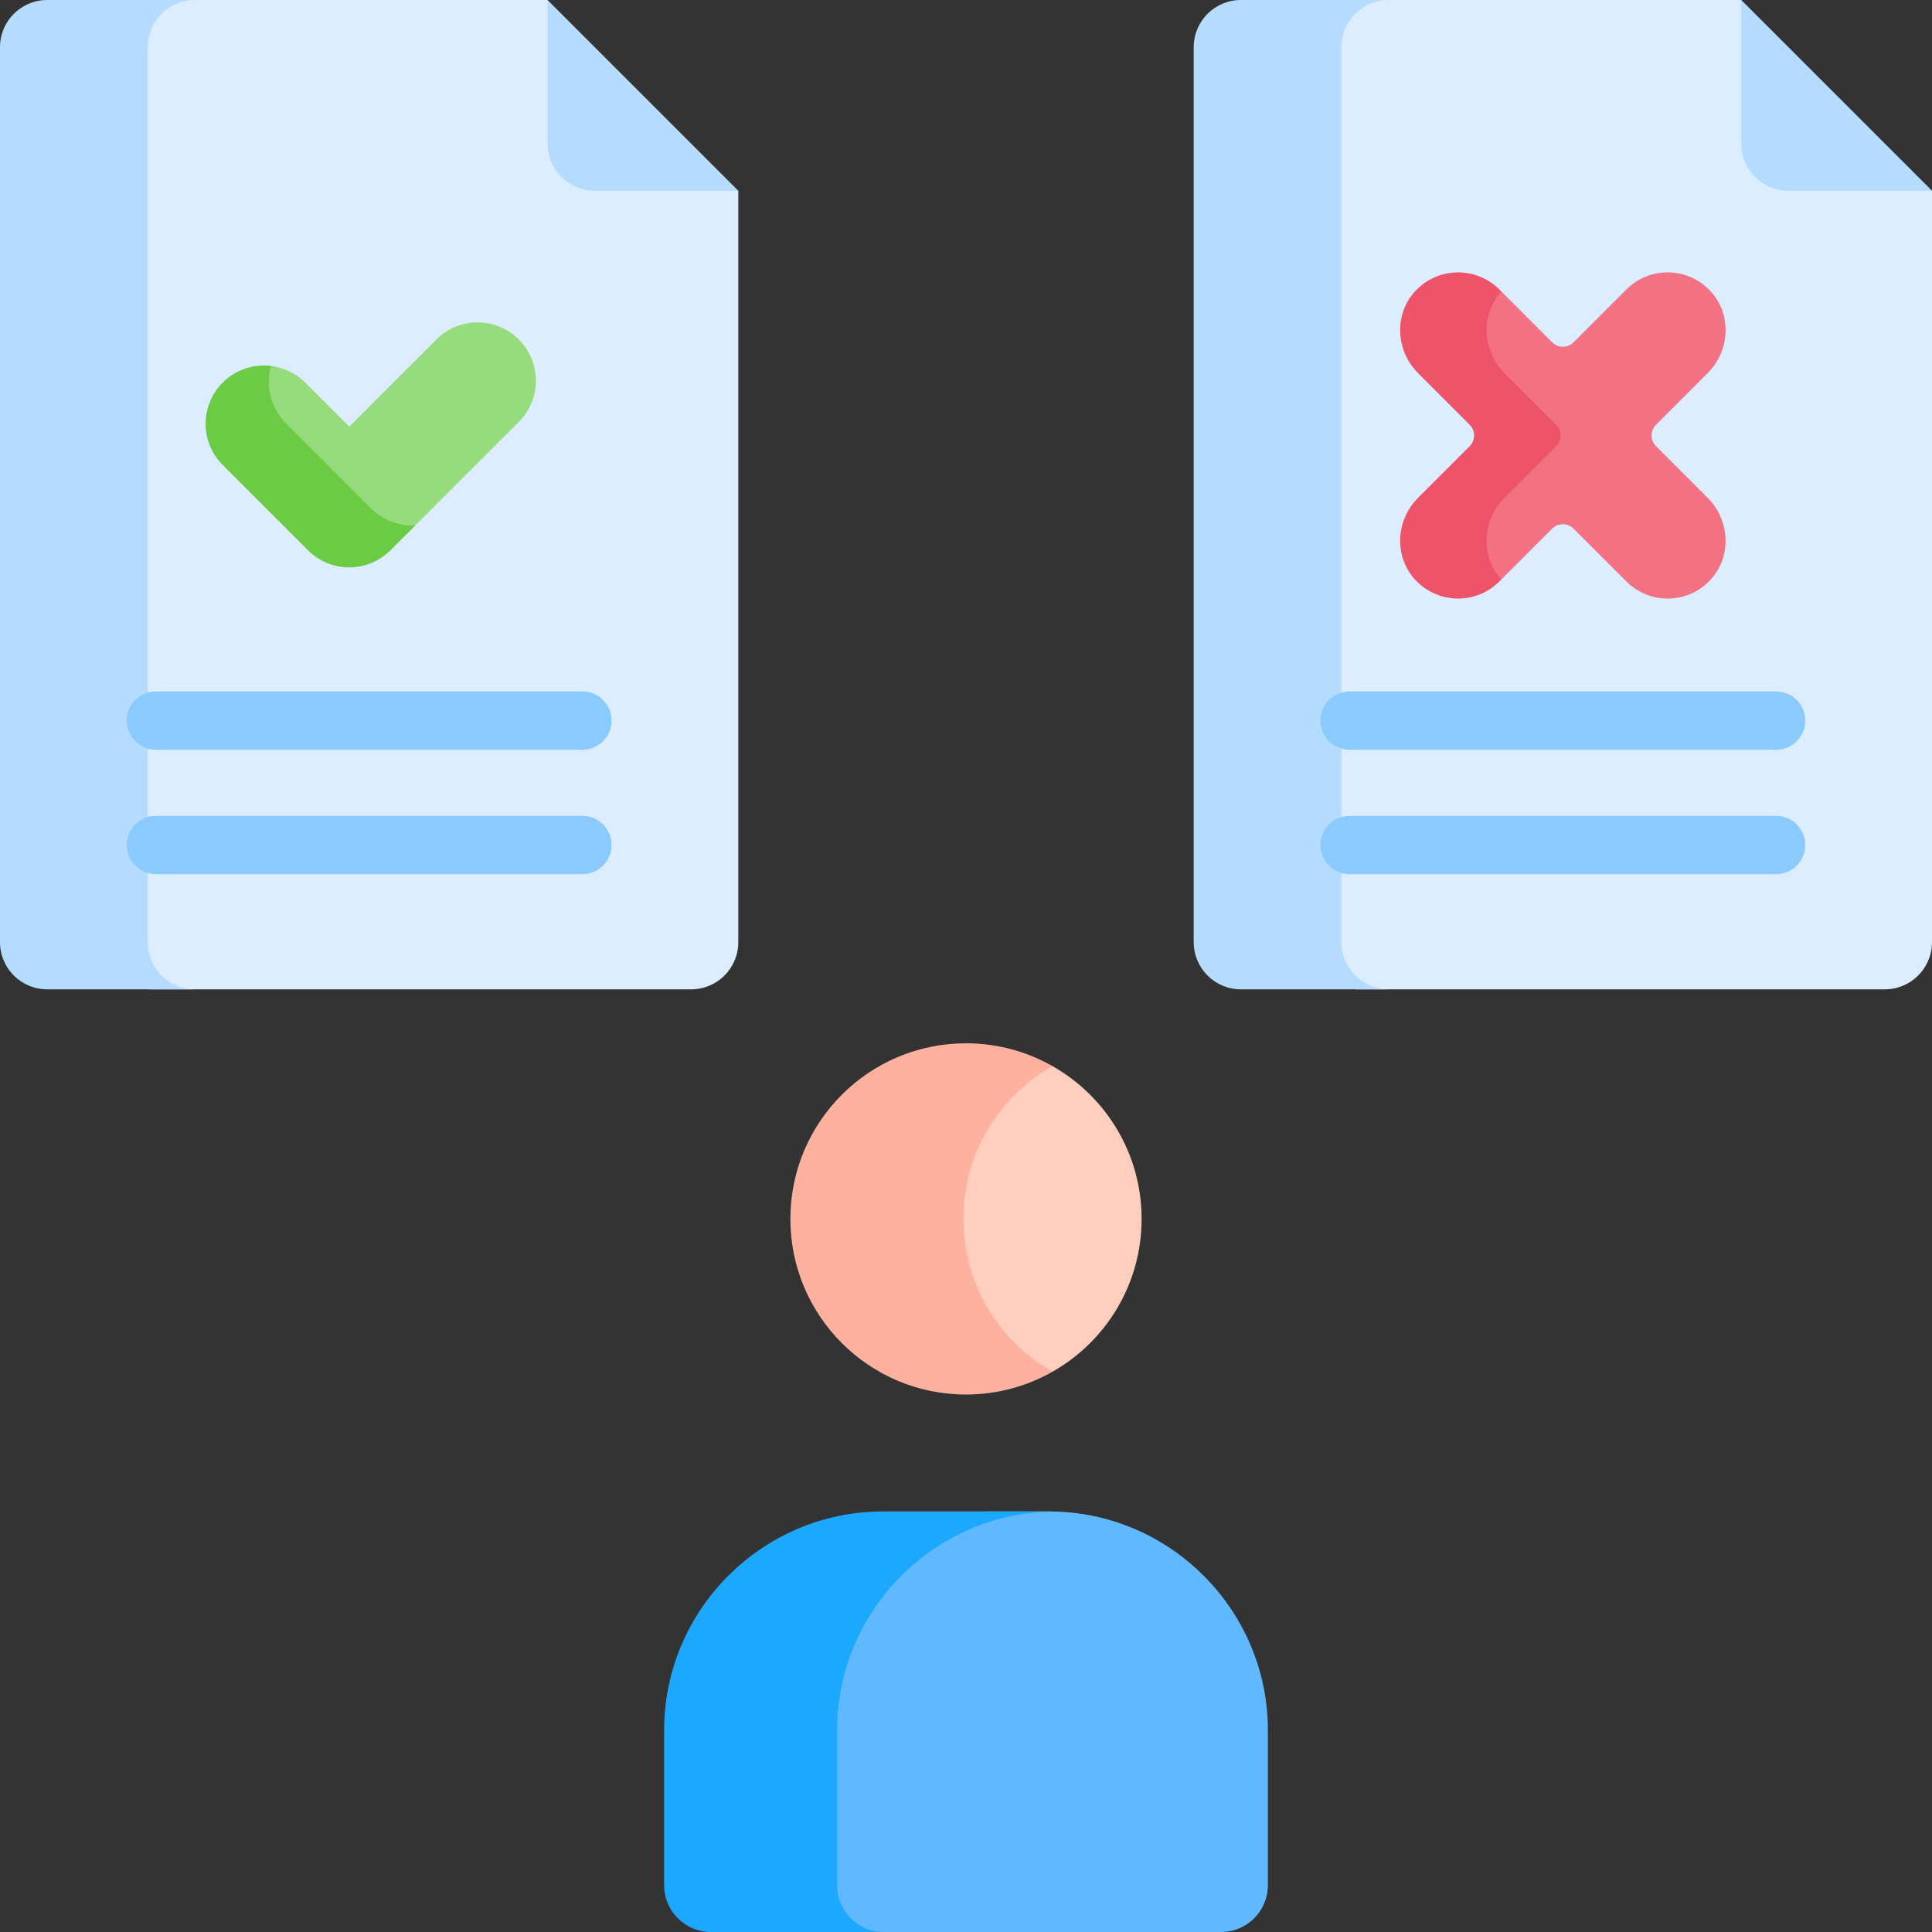
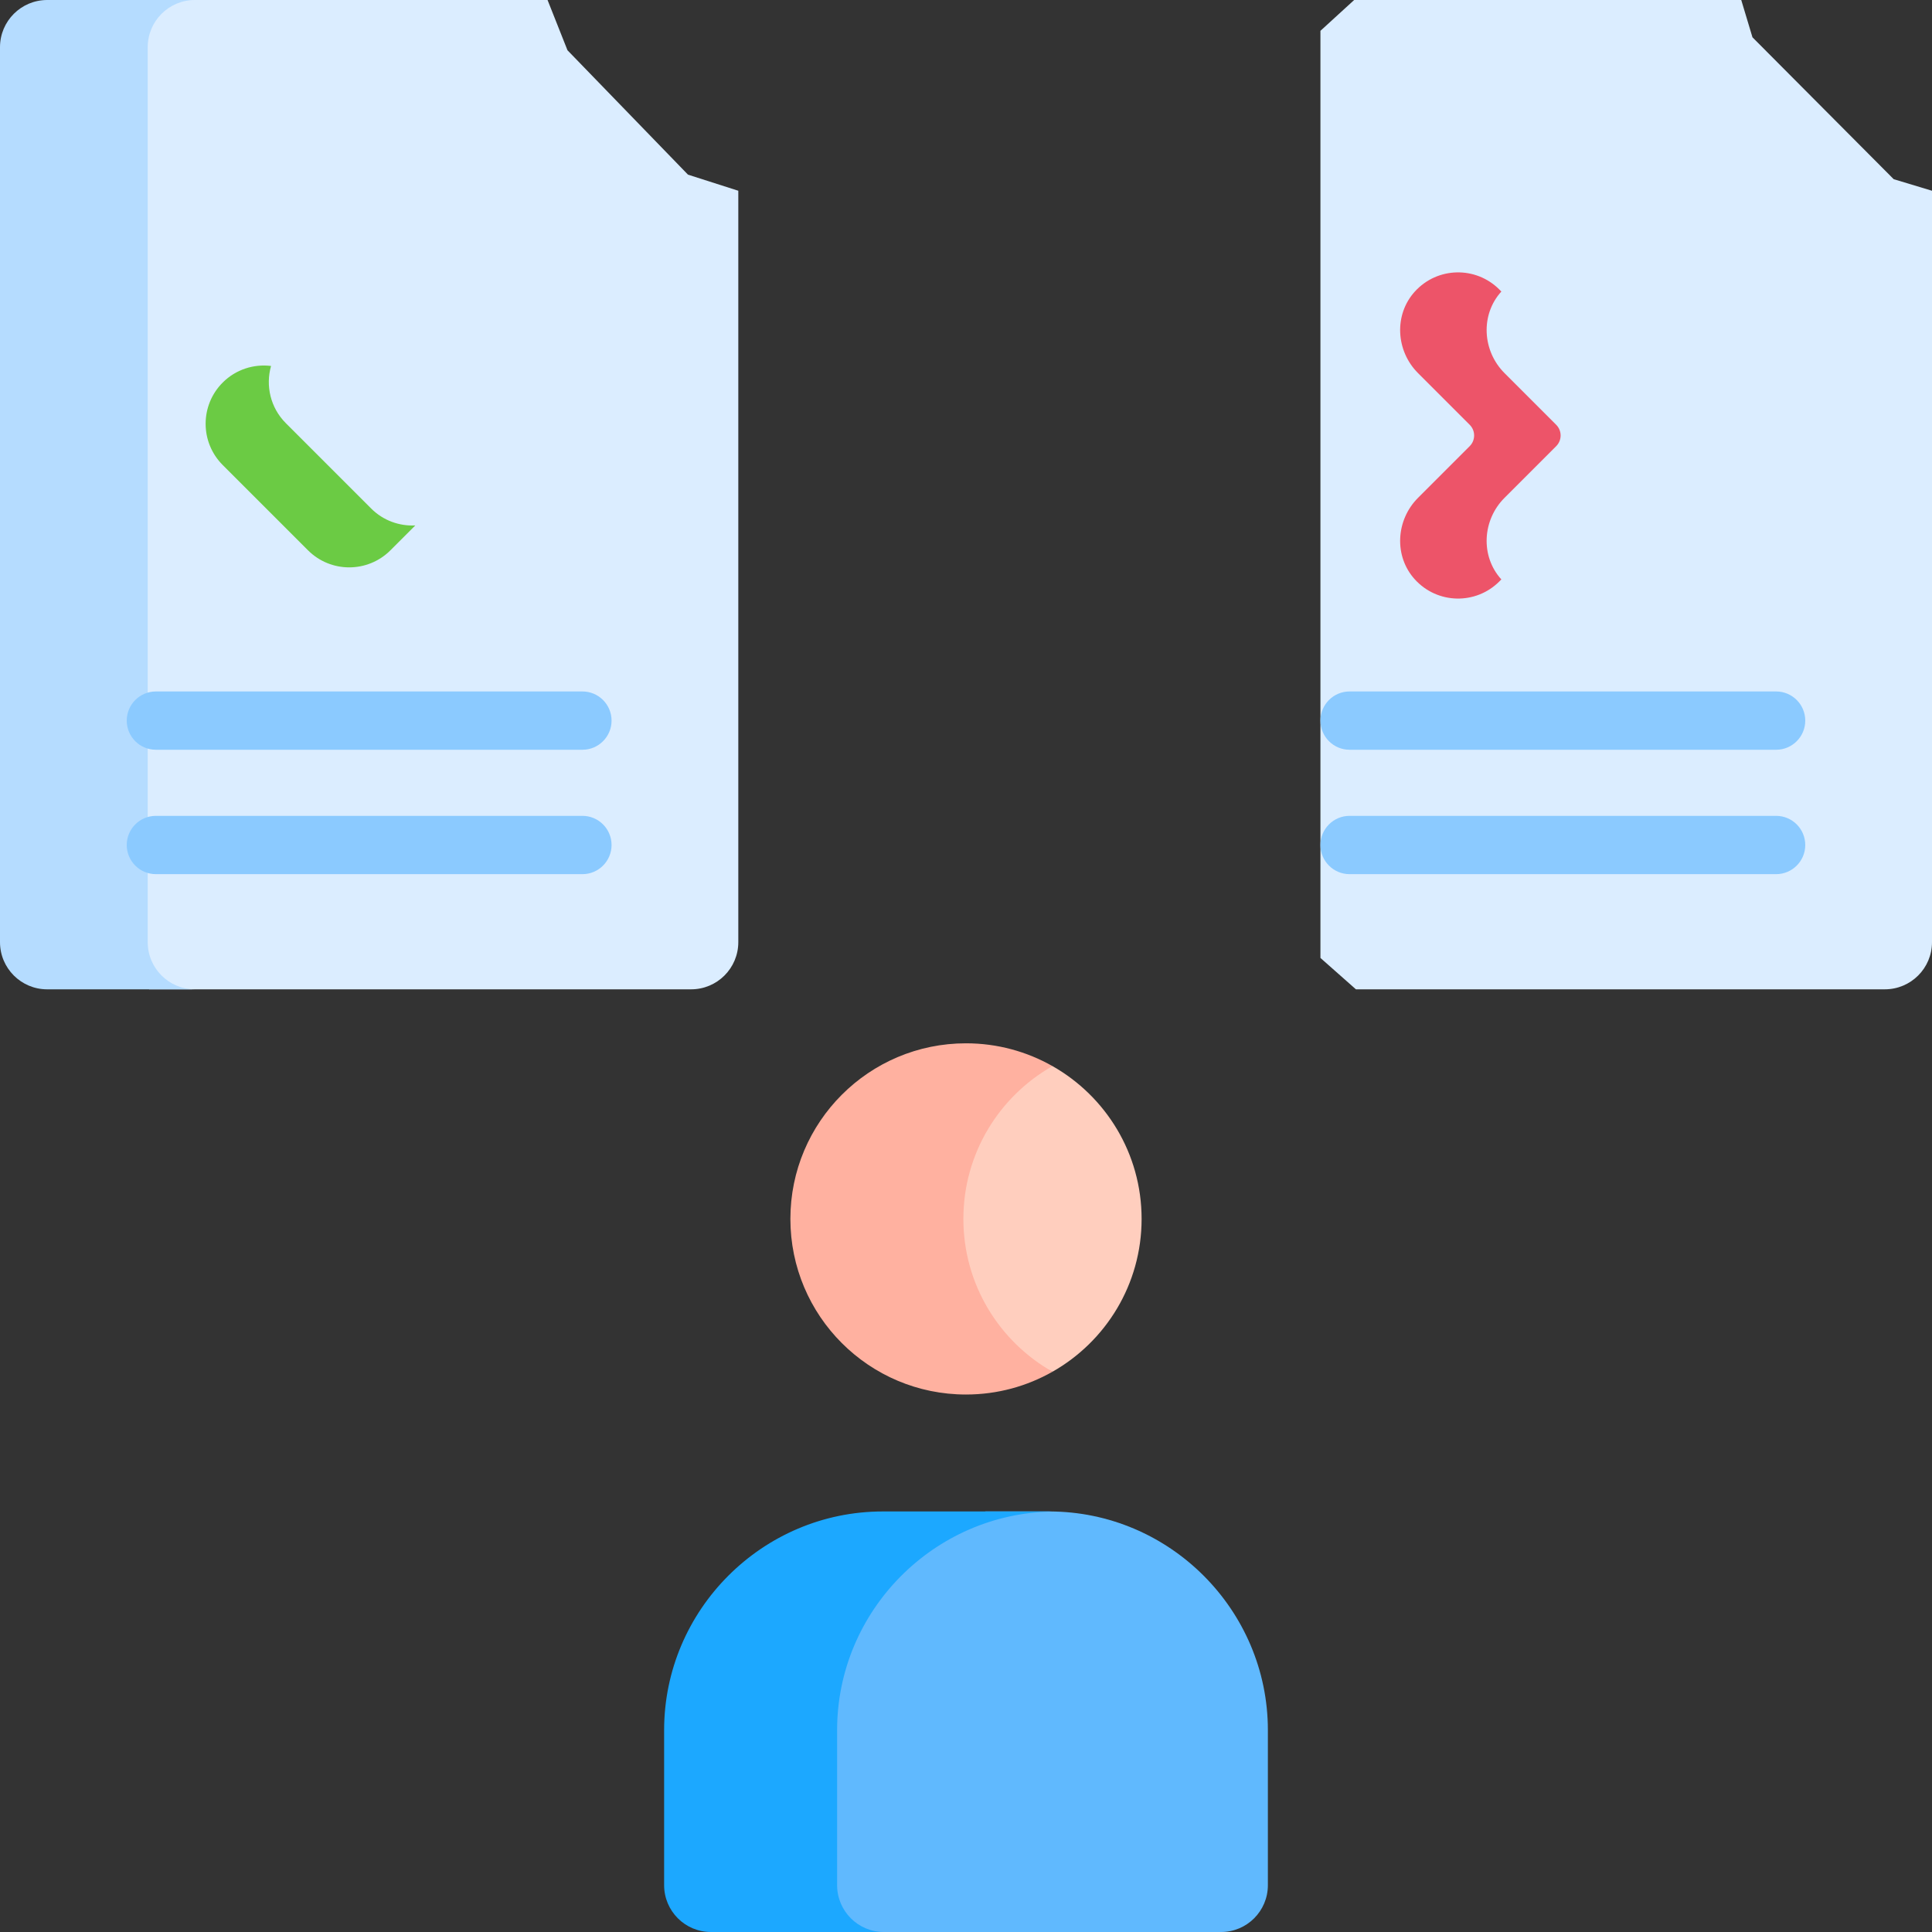
<svg xmlns="http://www.w3.org/2000/svg" id="Capa_1" height="512" viewBox="0 0 512 512" width="512">
  <rect x="0" y="0" width="512" height="512" fill="#333333" stroke="none" />
  <g>
    <path d="m150.387 13.318-5.28-13.318h-103.871l-7.647 6.107v252.32l5.943 3.754h143.625c6.904 0 12.501-5.597 12.501-12.502v-199.129l-13.335-4.266z" fill="#dbedff" />
    <path d="m501.851 47.486-37.43-37.602-2.972-9.884h-102.584l-8.935 8.167v245.698l9.405 8.315h140.163c6.904 0 12.502-5.597 12.502-12.502v-199.128z" fill="#dbedff" />
    <path d="m39.147 249.68v-237.178c0-6.905 5.597-12.502 12.501-12.502h-39.146c-6.905 0-12.502 5.597-12.502 12.502v237.178c0 6.904 5.597 12.502 12.502 12.502h39.147c-6.905-.001-12.502-5.598-12.502-12.502z" fill="#b5dcff" />
-     <path d="m355.489 249.68v-237.178c0-6.905 5.597-12.502 12.502-12.502h-39.147c-6.904 0-12.501 5.597-12.501 12.502v237.178c0 6.904 5.597 12.502 12.501 12.502h39.147c-6.905-.001-12.502-5.598-12.502-12.502z" fill="#b5dcff" />
    <path d="m278.052 400.553h-16.9l-11.095 4.235-30.39 27.3v73.658l7.407 6.255h96.519c6.852 0 12.407-5.555 12.407-12.407v-41.093c0-31.872-26.077-57.948-57.948-57.948z" fill="#60b9fe" />
    <path d="m278.921 282.529h-8.261l-18.028 22.846v33.223l12.877 19.058 13.412 5.865c14.098-7.997 23.616-23.13 23.616-40.496 0-17.365-9.518-32.499-23.616-40.496z" fill="#ffcebe" />
    <g>
      <path d="m470.685 198.695h-113.028c-4.267 0-7.726-3.459-7.726-7.726s3.459-7.726 7.726-7.726h113.029c4.267 0 7.726 3.459 7.726 7.726s-3.46 7.726-7.727 7.726z" fill="#8bcaff" />
    </g>
    <g>
      <path d="m470.685 231.661h-113.028c-4.267 0-7.726-3.459-7.726-7.726s3.459-7.726 7.726-7.726h113.029c4.267 0 7.726 3.459 7.726 7.726s-3.46 7.726-7.727 7.726z" fill="#8bcaff" />
    </g>
    <g>
      <path d="m154.343 198.695h-113.028c-4.267 0-7.726-3.459-7.726-7.726s3.459-7.726 7.726-7.726h113.029c4.267 0 7.726 3.459 7.726 7.726s-3.46 7.726-7.727 7.726z" fill="#8bcaff" />
    </g>
    <g>
      <path d="m154.343 231.661h-113.028c-4.267 0-7.726-3.459-7.726-7.726s3.459-7.726 7.726-7.726h113.029c4.267 0 7.726 3.459 7.726 7.726s-3.46 7.726-7.727 7.726z" fill="#8bcaff" />
    </g>
    <path d="m255.305 323.025c0-17.366 9.518-32.499 23.616-40.496-6.768-3.839-14.585-6.042-22.922-6.042-25.702 0-46.538 20.836-46.538 46.538s20.836 46.538 46.538 46.538c8.336 0 16.154-2.203 22.922-6.042-14.097-7.997-23.616-23.13-23.616-40.496z" fill="#ffb1a0" />
    <path d="m221.843 499.593v-41.093c0-31.58 25.605-57.454 57.078-57.926-.291-.004-.578-.022-.87-.022h-44.103c-31.872 0-57.948 26.076-57.948 57.948v41.093c0 6.852 5.555 12.407 12.407 12.407h45.843c-6.852 0-12.407-5.555-12.407-12.407z" fill="#1ca8ff" />
    <g>
-       <path d="m438.857 118.238c-1.564-1.564-1.564-4.1 0-5.664l13.7-13.7c5.884-5.884 6.426-15.468.826-21.622-5.979-6.571-16.16-6.751-22.369-.541l-14.01 14.01c-1.564 1.564-4.1 1.564-5.664 0l-13.463-13.463h-2.848l-5.666 13.963 21.806 24.185-21.806 25.092 2.954 10.989 5.561 2.067 13.463-13.463c1.564-1.564 4.1-1.564 5.664 0l14.01 14.01c6.209 6.21 16.39 6.03 22.369-.541 5.6-6.154 5.058-15.739-.826-21.622z" fill="#f27182" />
      <g>
        <path d="m398.708 131.938 13.7-13.7c1.564-1.564 1.564-4.1 0-5.664l-13.7-13.7c-5.882-5.882-6.425-15.461-.831-21.616l-.547-.547c-6.209-6.21-16.39-6.03-22.369.541-5.6 6.154-5.058 15.738.826 21.622l13.7 13.7c1.564 1.564 1.564 4.1 0 5.664l-13.7 13.7c-5.883 5.883-6.426 15.467-.827 21.621 5.978 6.572 16.16 6.753 22.37.542l.547-.547c-5.595-6.155-5.051-15.734.831-21.616z" fill="#ed5469" />
      </g>
    </g>
-     <path d="m137.491 89.961c-6.035-6.035-15.819-6.035-21.854 0l-23.091 23.091-11.673-11.673c-2.718-2.718-6.197-4.2-9.751-4.47l-2.635 2.945 1.545 9.272 30.219 31.077 7.677 1.174 29.562-29.562c6.035-6.036 6.035-15.82.001-21.854z" fill="#97dc7c" />
    <g>
      <path d="m98.36 134.758-22.6-22.6c-4.109-4.11-5.414-9.957-3.926-15.176-4.558-.558-9.316.898-12.814 4.397-6.034 6.035-6.034 15.819 0 21.853l22.6 22.6c6.034 6.035 15.819 6.035 21.853 0l6.586-6.585c-4.209.209-8.486-1.276-11.699-4.489z" fill="#6bcb44" />
    </g>
    <g fill="#b5dcff">
-       <path d="m473.951 50.55h38.049l-50.551-50.55v38.049c0 6.904 5.597 12.501 12.502 12.501z" />
-       <path d="m157.609 50.55h38.049l-50.551-50.55v38.049c0 6.904 5.597 12.501 12.502 12.501z" />
-     </g>
+       </g>
  </g>
</svg>